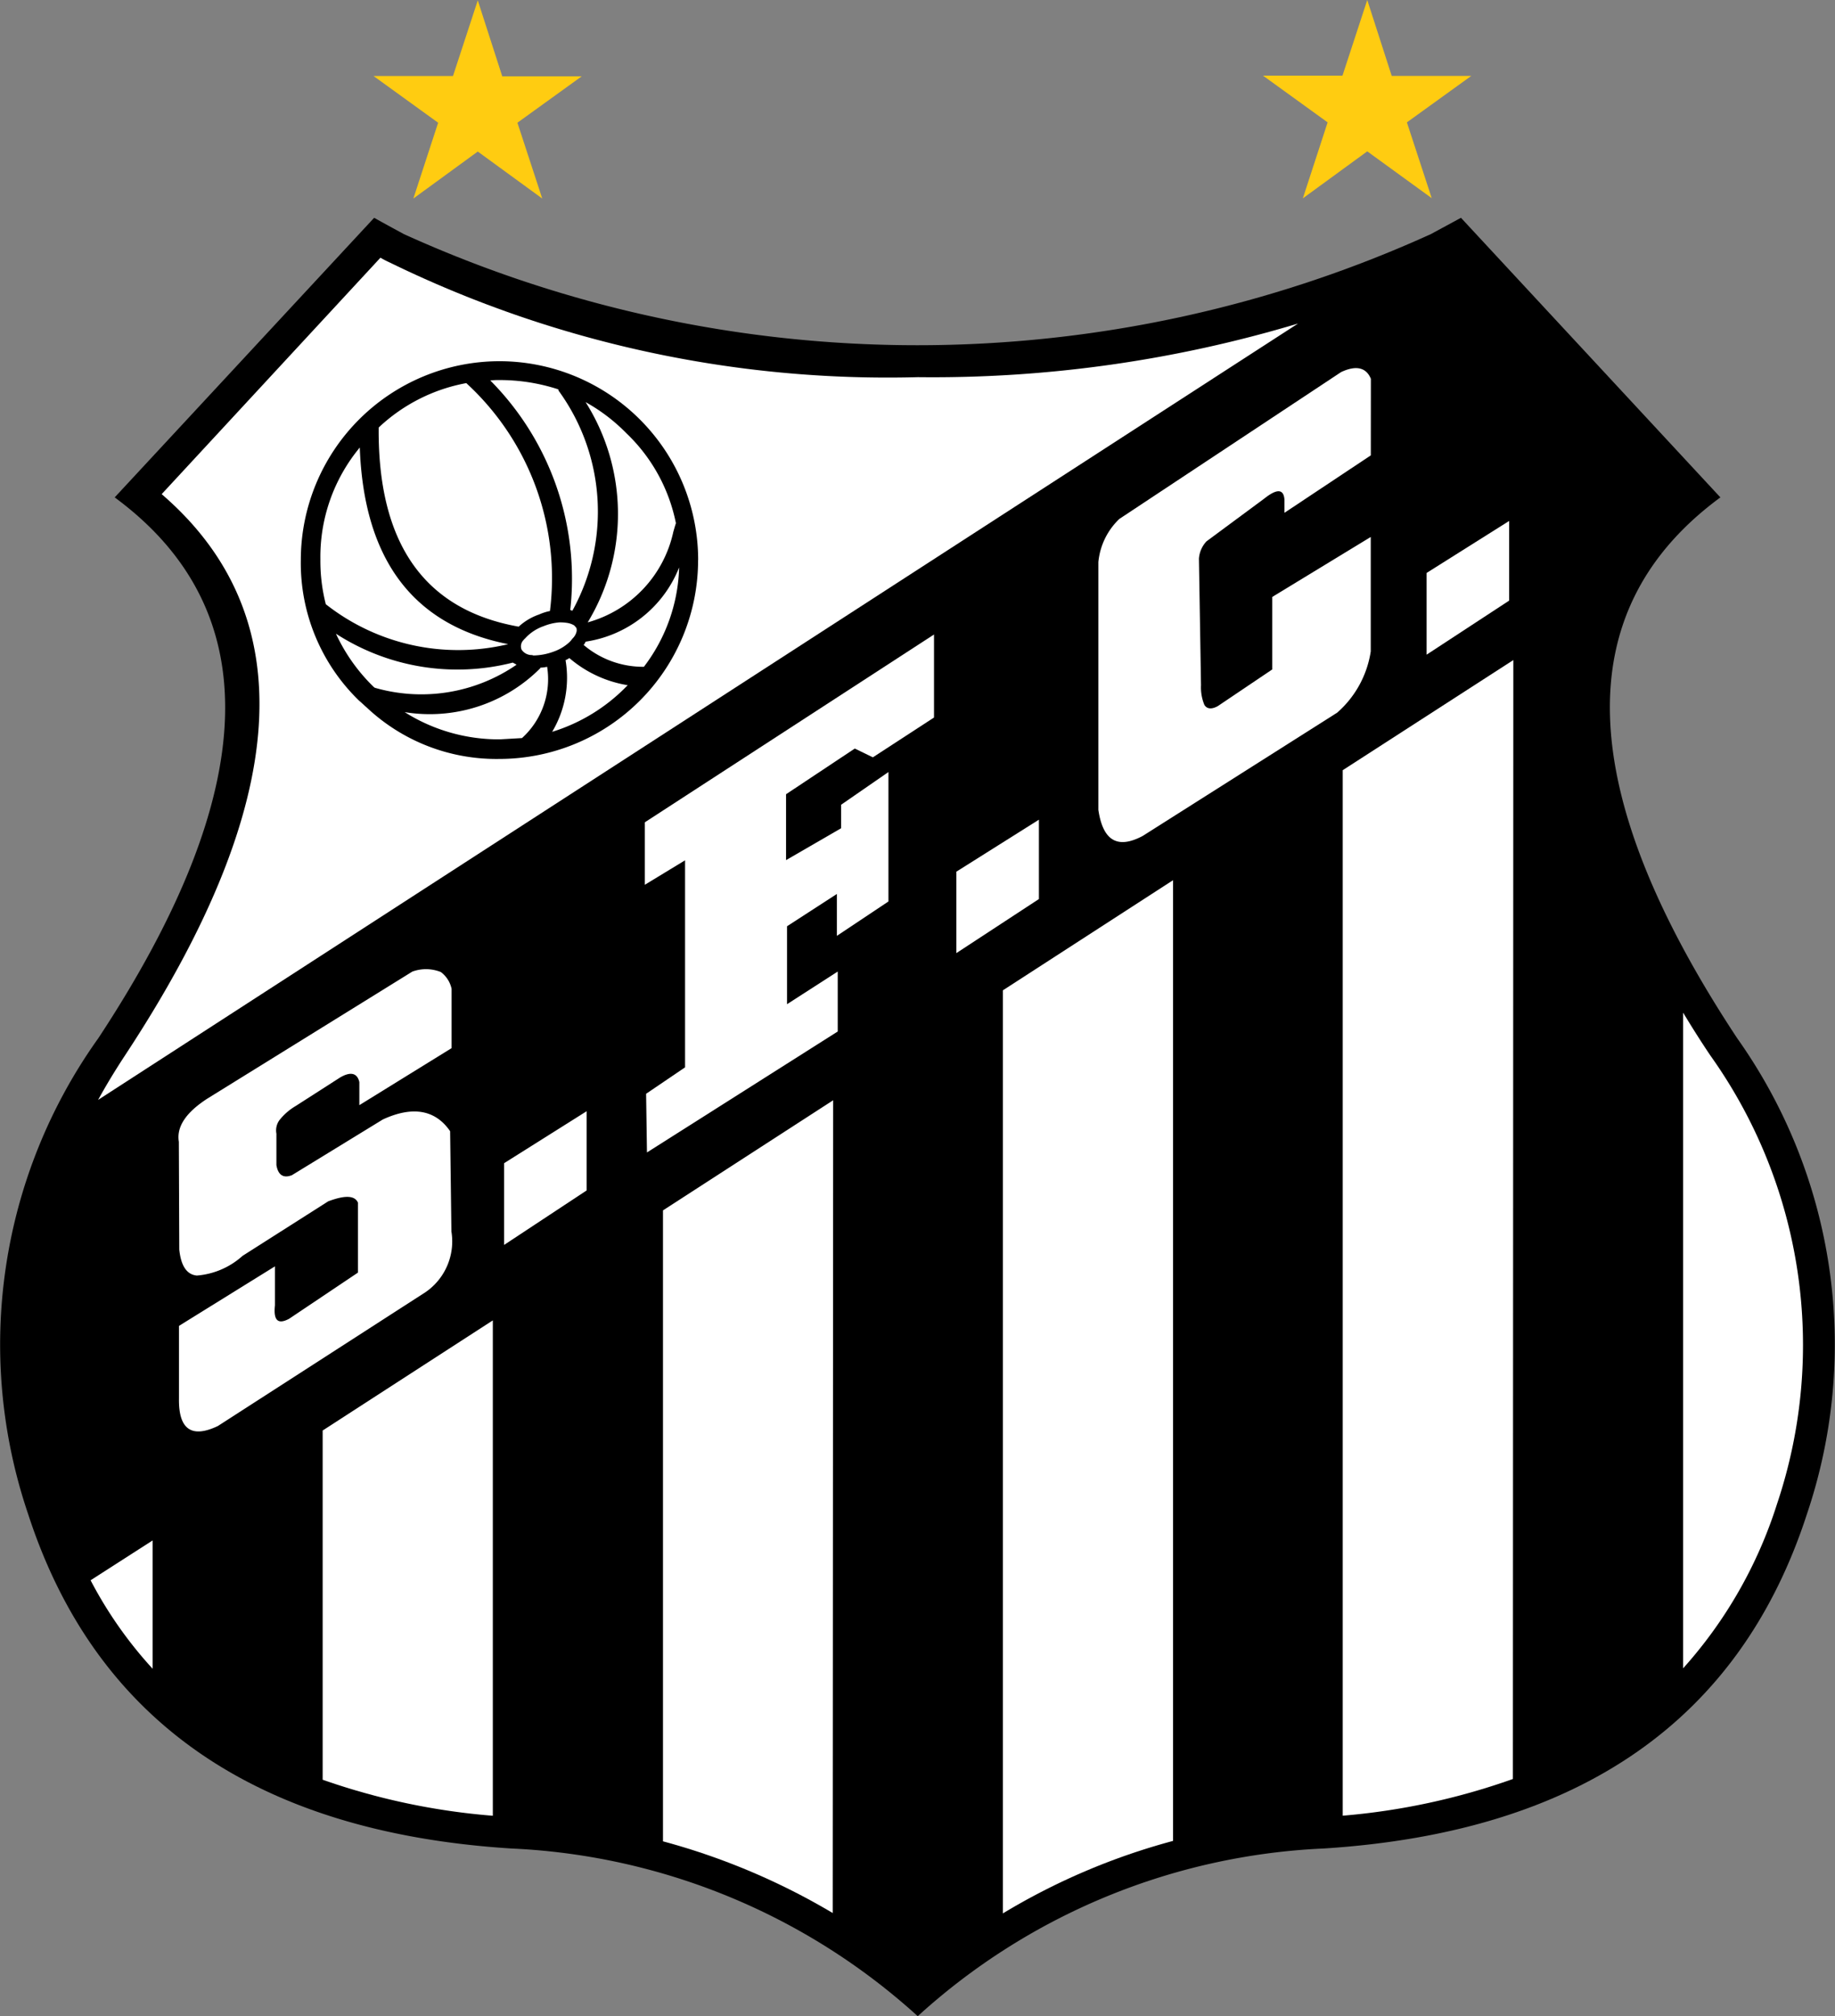
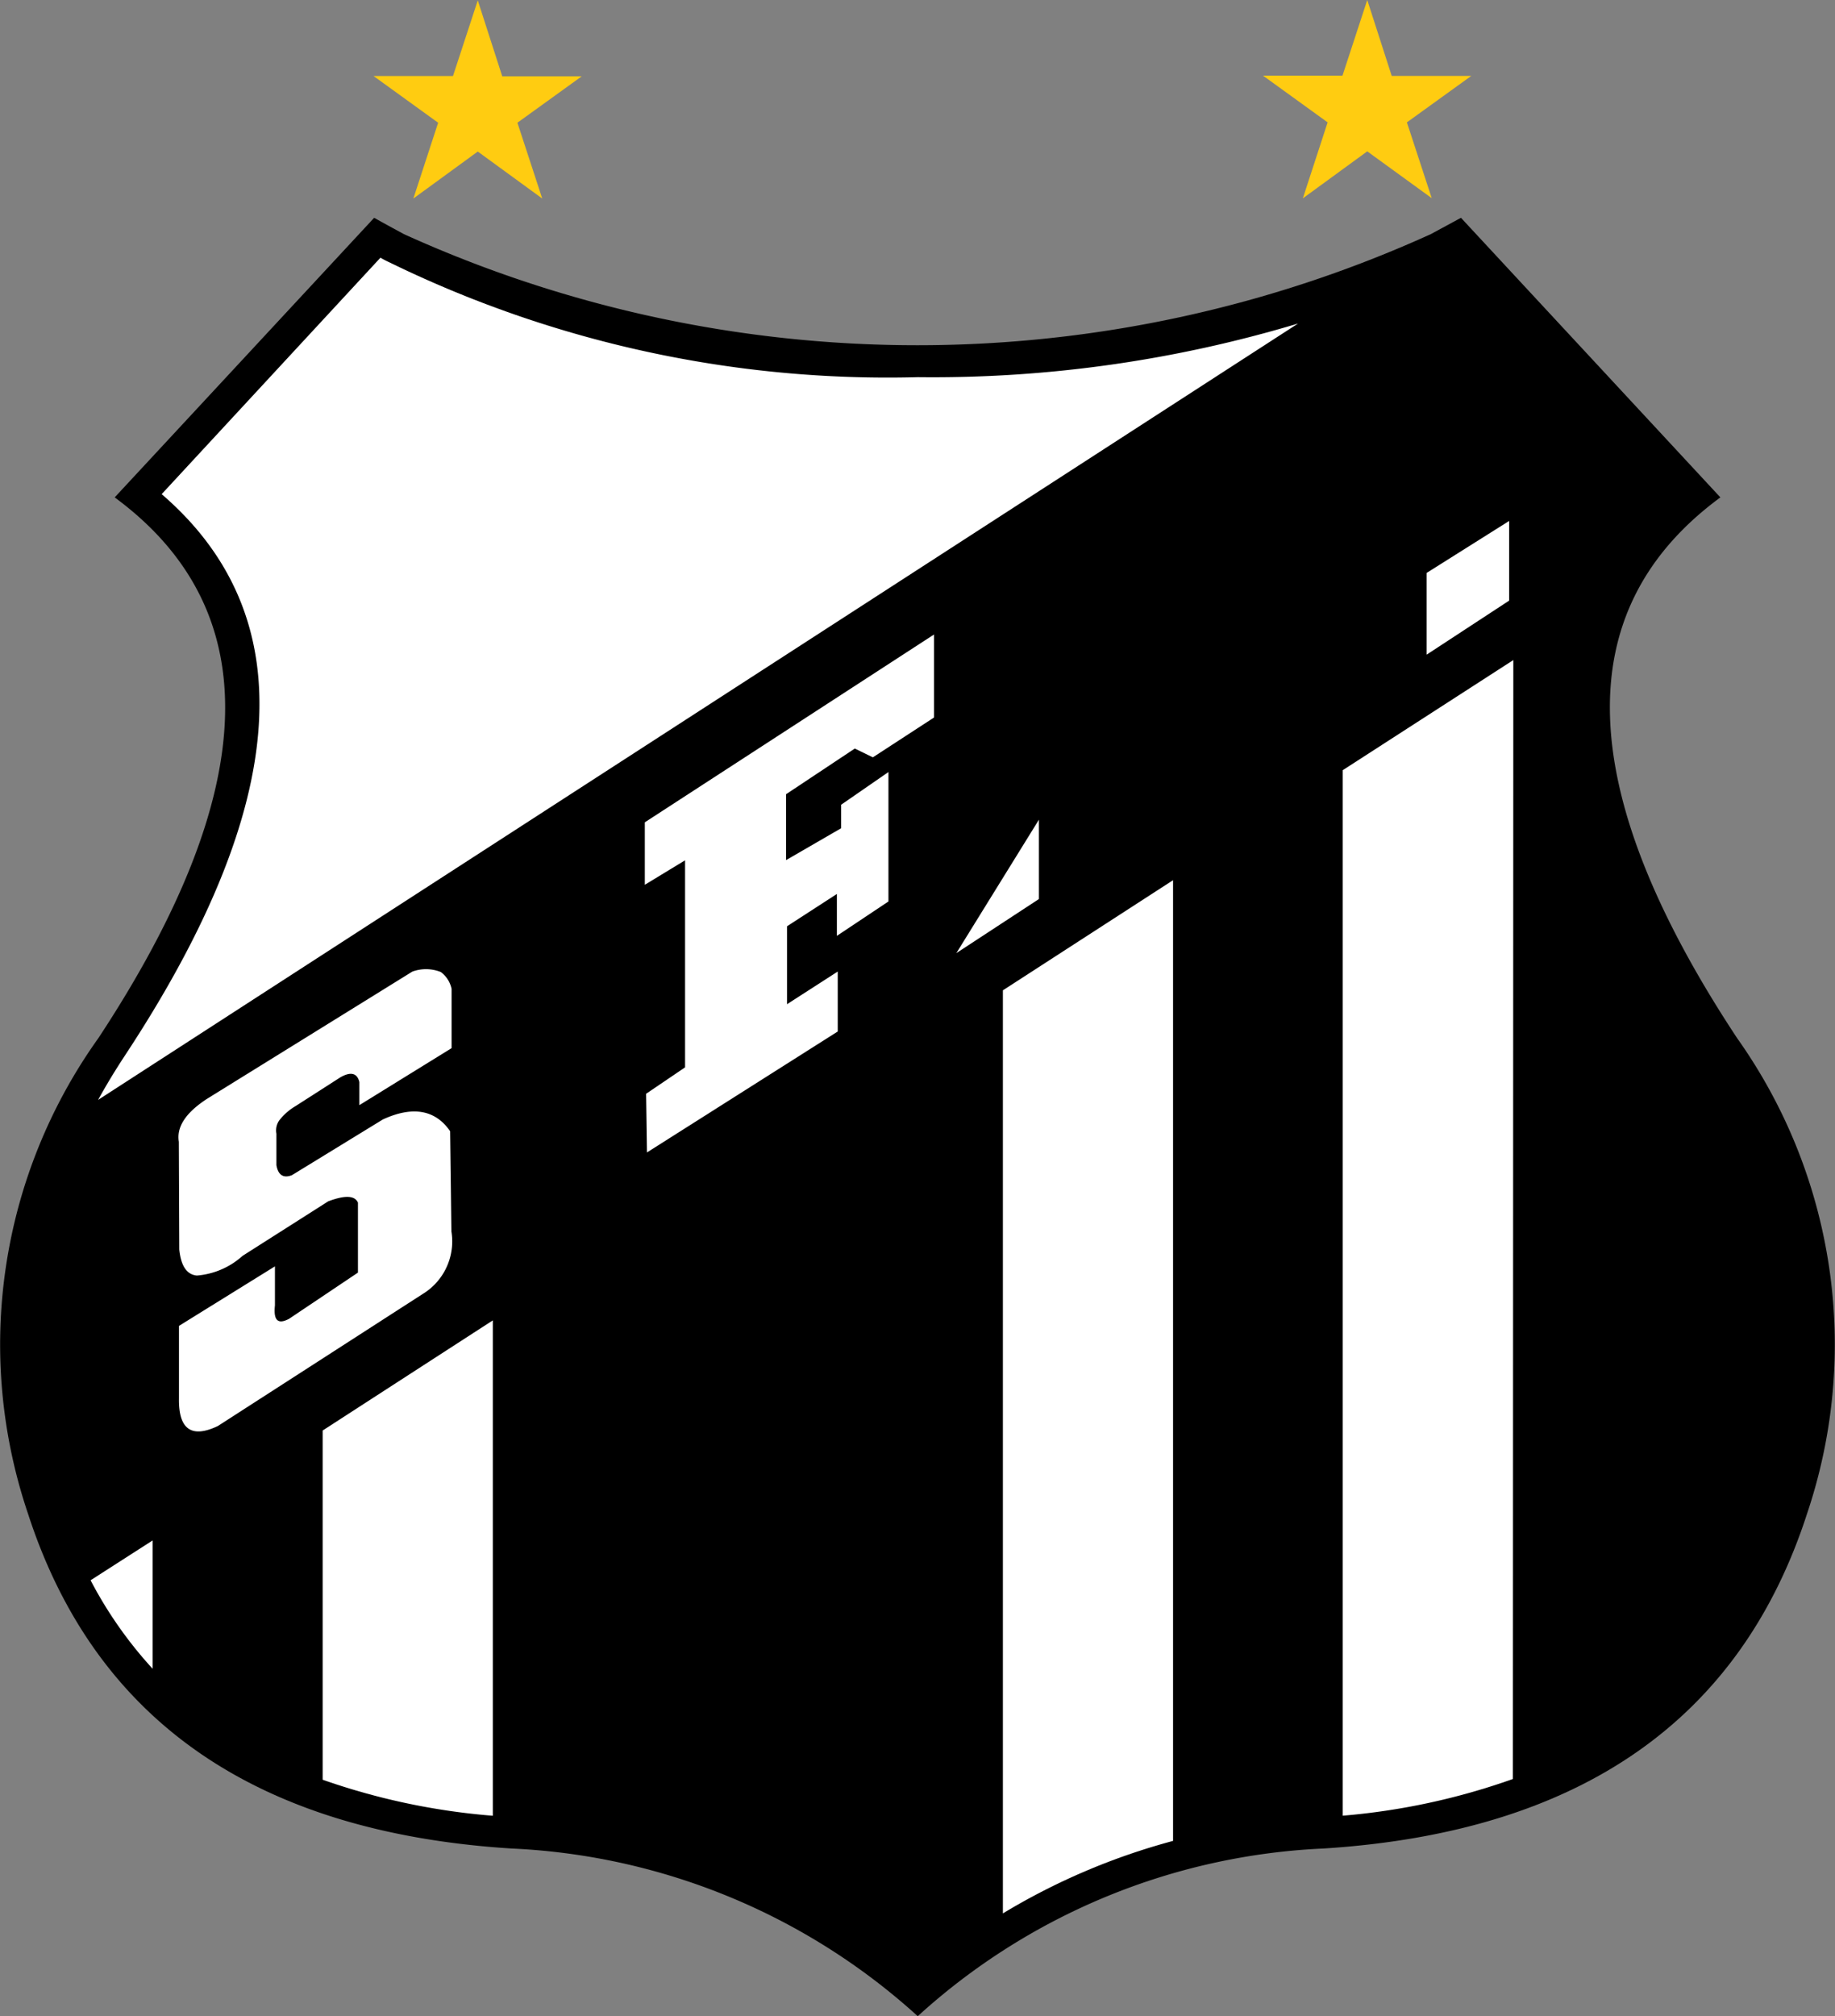
<svg xmlns="http://www.w3.org/2000/svg" width="30" height="32.957" viewBox="0 0 30 32.957">
  <rect x="0" y="0" width="30" height="32.957" fill="#808080" stroke="none" />
  <g id="santos-logo" transform="translate(-139.247 -118.479)">
    <path id="path6" d="M163.132,168.419l-.493.267a20.309,20.309,0,0,1-16.788,0c-.164-.089-.329-.178-.487-.267l-4.242,4.57q3.741,2.755-.267,8.839a8.613,8.613,0,0,0-1.151,7.77q1.644,5.077,7.9,5.475a10.585,10.585,0,0,1,6.647,2.741,10.551,10.551,0,0,1,6.64-2.741q6.259-.4,7.9-5.475a8.652,8.652,0,0,0-1.144-7.77q-4.019-6.085-.274-8.839Z" transform="translate(0 -46.38)" fill-rule="evenodd" />
    <path id="path8" d="M166.476,177.624a1.458,1.458,0,0,1-.144-.075l-3.577,3.865q3.474,2.991-.6,9.175c-.158.24-.308.487-.439.726l19.618-12.69a20.756,20.756,0,0,1-6.215.877A18.558,18.558,0,0,1,166.476,177.624Z" transform="translate(-20.865 -54.858)" fill="#fff" fill-rule="evenodd" />
-     <path id="path10" d="M294.041,370.715l-2.782,1.8v10.313A11.059,11.059,0,0,1,294.034,384Z" transform="translate(-141.173 -234.252)" fill="#fff" fill-rule="evenodd" />
    <path id="path12" d="M371.98,320.261l-2.782,1.8v15.088a10.775,10.775,0,0,1,2.782-1.185Z" transform="translate(-213.555 -187.395)" fill="#fff" fill-rule="evenodd" />
    <path id="path14" d="M216.007,421.168l-2.782,1.8v5.708a11.032,11.032,0,0,0,2.782.589Z" transform="translate(-68.703 -281.107)" fill="#fff" fill-rule="evenodd" />
    <path id="path16" d="M161,471.622l-1.014.651A6.766,6.766,0,0,0,161,473.719Z" transform="translate(-19.258 -327.964)" fill="#fff" fill-rule="evenodd" />
    <path id="path18" d="M449.926,269.807l-2.789,1.8v17.089a11.023,11.023,0,0,0,2.782-.6Z" transform="translate(-285.938 -140.539)" fill="#fff" fill-rule="evenodd" />
-     <path id="path20" d="M525.618,351.329c-.157-.233-.308-.473-.445-.7v10.717a7.337,7.337,0,0,0,1.535-2.686A8.153,8.153,0,0,0,525.618,351.329Z" transform="translate(-358.409 -215.598)" fill="#fff" fill-rule="evenodd" />
-     <path id="path22" d="M395.563,203.044c-.075-.185-.24-.226-.487-.11l-3.625,2.4a1.12,1.12,0,0,0-.343.706v4.05c.075.507.315.644.726.425l3.179-2.015a1.663,1.663,0,0,0,.548-1v-1.871l-1.61.98v1.185l-.891.6c-.1.055-.178.048-.219-.021a.745.745,0,0,1-.055-.322l-.034-2.069a.463.463,0,0,1,.123-.281l.946-.7c.206-.164.315-.158.329.014v.219l1.412-.939Z" transform="translate(-233.904 -78.373)" fill="#fff" fill-rule="evenodd" />
    <path id="polygon24" d="M150.943,102.014v-.98l-.829.534v-1.274l.815-.528v.685l.843-.562V97.773l-.774.535v.384l-.9.521V98.136l1.124-.747.295.144,1-.651V95.525l-4.728,3.07v1.021l.658-.4V102.6l-.637.432.014.959Z" transform="translate(2 33.325)" fill="#fff" fill-rule="evenodd" />
-     <path id="polygon26" d="M116.94,204.794l-1.35.85v1.336l1.35-.891Z" transform="translate(31.898 -68.152)" fill="#fff" fill-rule="evenodd" />
-     <path id="polygon28" d="M219.282,140.181l1.35-.884V138l-1.35.85Z" transform="translate(-64.4 -6.123)" fill="#fff" fill-rule="evenodd" />
+     <path id="polygon28" d="M219.282,140.181l1.35-.884V138Z" transform="translate(-64.4 -6.123)" fill="#fff" fill-rule="evenodd" />
    <path id="path30" d="M184.46,340.725a.653.653,0,0,0-.466-.007l-3.351,2.076c-.349.226-.507.459-.466.706l.007,1.761c.027.267.123.411.288.425a1.264,1.264,0,0,0,.747-.322l1.4-.891c.267-.1.432-.1.486.021v1.144l-1.124.754c-.185.1-.26.027-.233-.219v-.637l-1.569.973V347.7c-.007.5.206.651.637.445l3.392-2.186a1.007,1.007,0,0,0,.425-.994l-.021-1.638c-.24-.349-.61-.418-1.1-.192l-1.487.911c-.144.055-.226-.007-.253-.165v-.514a.284.284,0,0,1,.048-.219.955.955,0,0,1,.267-.233l.726-.466c.171-.1.281-.075.315.075v.377l1.508-.932V341A.463.463,0,0,0,184.46,340.725Z" transform="translate(-38.006 -206.358)" fill="#fff" fill-rule="evenodd" />
    <path id="polygon32" d="M328.46,69.482l-1.35.85v1.336l1.35-.884Z" transform="translate(-164.54 57.512)" fill="#fff" fill-rule="evenodd" />
-     <path id="path34" d="M214.723,204.534a3.252,3.252,0,0,0-3.248-3.248,3.252,3.252,0,0,0-3.248,3.248,3.131,3.131,0,0,0,.952,2.3c.041.034.082.075.123.11a3.09,3.09,0,0,0,2.172.843,3.252,3.252,0,0,0,3.248-3.248Zm-3.4-2.933a1.209,1.209,0,0,1,.158-.007,3.079,3.079,0,0,1,.952.151.025.025,0,0,1,.007.021,3.36,3.36,0,0,1,.226,3.6c-.007-.007-.021-.007-.034-.014A4.6,4.6,0,0,0,211.324,201.6Zm1.131,3.954a.708.708,0,0,1,.117.007.329.329,0,0,1,.123.041.3.3,0,0,1,.041.048v.007a.112.112,0,0,1,0,.048.235.235,0,0,1-.069.116.363.363,0,0,1-.069.075.736.736,0,0,1-.24.137.991.991,0,0,1-.329.062.086.086,0,0,0-.041-.007.2.2,0,0,1-.151-.089.145.145,0,0,1,.034-.158.024.024,0,0,0,.007-.014h.007a.731.731,0,0,1,.315-.212A.856.856,0,0,1,212.455,205.555Zm-.158-.185a.828.828,0,0,0-.171.055.948.948,0,0,0-.336.2q-2.313-.411-2.289-3.255a2.836,2.836,0,0,1,1.432-.726A4.325,4.325,0,0,1,212.3,205.37Zm2.062-1.432c-.014.041-.027.089-.041.137a1.97,1.97,0,0,1-1.4,1.48,3.421,3.421,0,0,0-.034-3.6,2.9,2.9,0,0,1,.665.507A2.787,2.787,0,0,1,214.36,203.937Zm-.788,2.645-.021.021a2.881,2.881,0,0,1-1.213.74,1.725,1.725,0,0,0,.219-1.172.277.277,0,0,0,.062-.034A1.943,1.943,0,0,0,213.572,206.582Zm-.72-.658a.243.243,0,0,0,.034-.055,1.954,1.954,0,0,0,1.528-1.213,2.8,2.8,0,0,1-.576,1.624A1.5,1.5,0,0,1,212.852,205.925Zm-1.158.288a.639.639,0,0,1,.062.034,2.744,2.744,0,0,1-2.316.377.1.1,0,0,1-.027-.021,2.921,2.921,0,0,1-.61-.863A3.658,3.658,0,0,0,211.694,206.212Zm.452.089v-.007a.594.594,0,0,0,.11-.014,1.3,1.3,0,0,1-.411,1.165l-.363.021a2.883,2.883,0,0,1-1.555-.445A2.549,2.549,0,0,0,212.146,206.3Zm-3.508-1.042a2.833,2.833,0,0,1-.089-.733,2.8,2.8,0,0,1,.644-1.83q.1,2.754,2.426,3.214A3.5,3.5,0,0,1,208.638,205.26Z" transform="translate(-64.062 -76.903)" fill-rule="evenodd" />
    <path id="polygon38" d="M127.68,0h0l.4,1.241,1.3,0L128.328,2l.406,1.239-1.054-.768-1.053.768L127.032,2l-1.057-.764,1.3,0Z" transform="translate(19.378 118.485)" fill="#fc1" />
    <path id="polygon38-5" d="M127.68,2.474l-1.053.768L127.032,2l-1.057-.764,1.3,0L127.68,0l.4,1.241,1.3,0L128.328,2l.406,1.239Z" transform="translate(33.92 118.479)" fill="#fc1" />
  </g>
</svg>